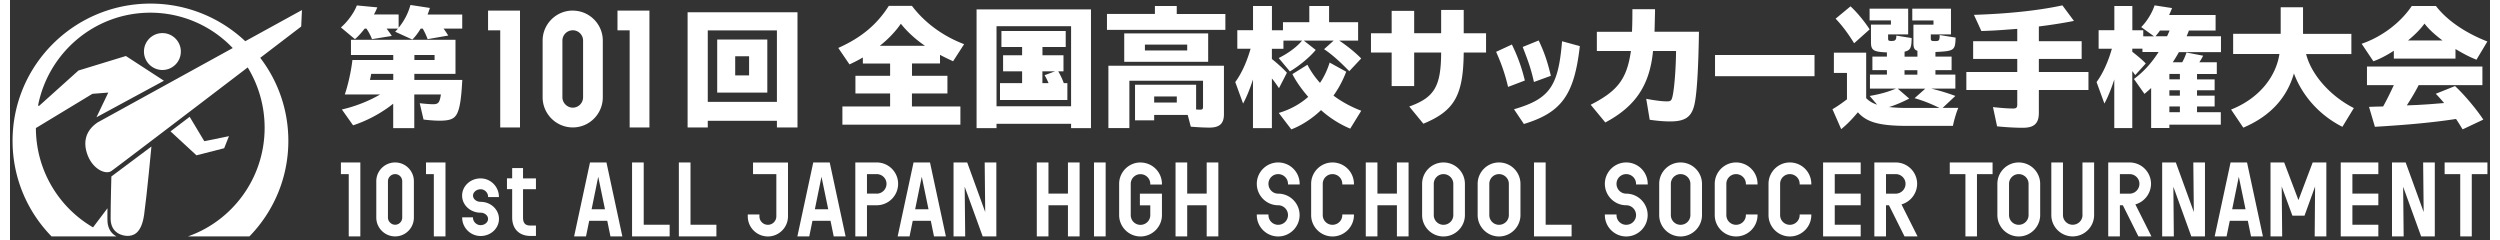
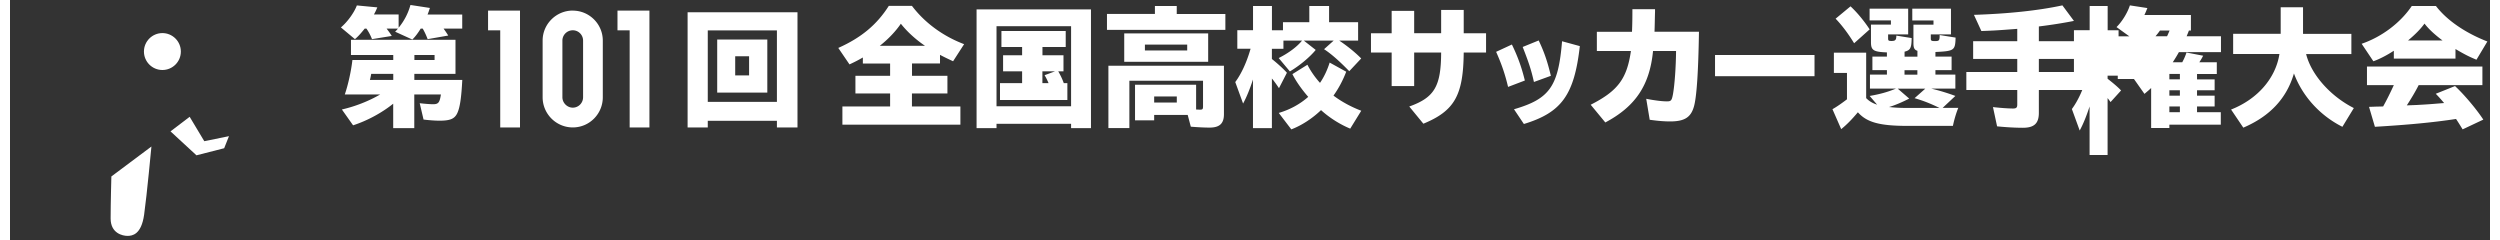
<svg xmlns="http://www.w3.org/2000/svg" id="logo_bk" viewBox="0 0 434 42" width="500" height="48">
  <rect x="0" y="0" width="434" height="42" fill="#333333" stroke="none" />
  <defs>
    <style>.cls-1{fill:#fff}</style>
  </defs>
-   <path class="cls-1" d="M83.66 5.31h2.13v17h3.46V1.85h-5.59v3.46zM98.49 1.85c-2.91 0-5.28 2.36-5.28 5.25v9.92c0 2.91 2.37 5.28 5.28 5.28s5.25-2.37 5.25-5.28V7.11c0-2.9-2.36-5.25-5.25-5.25ZM96.67 7.1c0-.99.82-1.8 1.82-1.8s1.8.81 1.8 1.8v9.92c0 1.01-.81 1.82-1.8 1.82s-1.82-.84-1.82-1.82V7.11ZM106.31 1.85v3.46h2.13v17h3.46V1.85h-5.59zM75.88 5.01c.27.38.56.79.81 1.21l-3.6.63c-.25-.65-.49-1.19-.86-1.84h-.36c-.45.74-.97 1.44-1.46 1.91L67.4 5.55c.27-.29.34-.36.49-.54h-1.98c.47.63.63.85.9 1.28l-3.46.56c-.25-.63-.54-1.21-.97-1.84h-.31c-.65.81-1.19 1.42-1.71 1.84L57.91 4.8c1.15-.97 2.32-2.59 2.79-3.85l3.58.34c-.27.65-.38.86-.59 1.24h4.32v2.32A10.68 10.68 0 0 0 70.08.87l3.4.52c-.16.5-.25.79-.41 1.15h6.07v2.47h-3.26Zm-8.8 13.12c-1.98 1.6-4.54 2.99-7.04 3.8l-1.96-2.77c2.34-.54 4.7-1.46 6.7-2.63h-6.19c.58-1.69 1.12-4.12 1.33-6.03h7.15v-.88h-7.4V6.97h18.29v5.96h-7.2v1.06h8.39c-.16 3.08-.4 4.77-.86 5.78-.47 1.01-1.21 1.35-3.13 1.35-.79 0-1.96-.09-2.79-.2l-.67-2.86c.88.11 1.87.18 2.32.18.94 0 1.17-.27 1.39-1.71h-4.66v5.89h-3.69v-4.3Zm-3.87-5.2c-.09.49-.13.7-.23 1.06h4.09v-1.06H63.2Zm7.56-3.31v.88h3.53v-.88h-3.53ZM137.81 22.31h-3.6v-1.17h-12.1v1.17h-3.53V2.15h19.23v20.16Zm-15.7-4.48h12.1V5.32h-12.1v12.51Zm10.42-1.62h-8.77V6.92h8.77v9.29Zm-5.62-3.01h2.43V9.85h-2.43v3.35ZM157.84 13.26h6.21v3.1h-6.21v2.27h8.48v3.19h-20.65v-3.19h8.35v-2.27h-6.07v-3.1h6.07v-2.14h-4.77v-1.06c-.81.47-1.33.74-2.34 1.21l-1.96-2.88c4.03-1.8 6.75-4.07 8.84-7.36h4.05c2.23 2.95 5.44 5.31 9.13 6.7l-1.93 2.99c-1.06-.49-1.57-.74-2.29-1.12v1.51h-4.9v2.14Zm2.29-5.24c-1.62-1.1-3.13-2.47-4.23-3.87-.88 1.3-2.2 2.7-3.69 3.87h7.92ZM189.18 22.42h-3.49v-.76h-13.05v.76h-3.49V1.65h20.02v20.77Zm-16.54-3.82h13.05V4.58h-13.05V18.6Zm8.03-8.93h3.69v2.81h-.92c.31.52.72 1.33.97 2.07h.63v2.95h-11.79v-2.95h3.87v-2.07h-3.33V9.67h3.33V8.23h-3.62V5.42h11.25v2.81h-4.07v1.44Zm0 2.81v2.07h1.08c-.29-.67-.43-.94-.7-1.39l1.84-.68h-2.23ZM212.69 2.44v2.79h-20.72V2.44h8.39V1.05h3.82v1.4h8.5Zm-12.46 17.68v.94h-3.35v-6.23h10.69v4.34h.14c.31.02.45.02.58.02.4 0 .49-.09.49-.58v-4.48h-12.89v8.28h-3.67v-10.9h20.22v8.48c0 1.64-.77 2.34-2.52 2.34-1.01 0-2.18-.07-3.28-.16l-.54-2.05h-5.87Zm9.45-9.31h-14.69V5.84h14.69v4.97Zm-11.07-1.98h7.4V7.8h-7.4v1.03Zm1.62 8.05v1.06h3.96v-1.06h-3.96ZM228.5 8.74c-1.08 1.31-2.88 2.79-4.52 3.76l-1.96-2.34c1.75-.88 3.22-1.98 4.09-3.06h-3.26v1.44h-2.02v1.78c1.06.86 1.98 1.69 2.63 2.41l-1.39 2.7c-.36-.54-.63-.92-1.01-1.42l-.23-.27v8.68h-3.31v-8.51c-.56 1.73-1.15 3.15-1.73 4.21l-1.37-3.76c1.08-1.46 2.02-3.51 2.68-5.83h-2.32V5.29h2.75V1.05h3.31V5.3h1.93V3.88h4.61V1.05h3.46v2.83h5.08V7.1h-3.31c1.35.9 2.79 2.05 3.85 3.13l-2.09 2.23c-1.75-1.8-3.19-3.06-4.41-3.85l1.69-1.51h-5.24l2.09 1.64Zm-6.46 11.02c1.98-.58 3.73-1.55 5.15-2.81-1.21-1.39-2.16-2.77-2.77-3.98l2.63-1.64c.52 1.03 1.3 2.18 2.2 3.17.7-1.01 1.28-2.25 1.69-3.55l2.9 1.6c-.56 1.46-1.3 2.88-2.23 4.18 1.4 1.06 3.06 1.96 4.86 2.65l-1.93 3.13c-1.75-.72-3.6-1.87-5.11-3.24-1.55 1.49-3.44 2.7-5.2 3.37l-2.2-2.88ZM254.4 1.74v4.08h3.91v3.37h-3.91c-.07 7.49-1.6 10.21-7.06 12.46l-2.47-3.01c4.41-1.57 5.56-3.53 5.58-9.45h-4.72v5.87h-3.94V9.19h-3.62V5.82h3.62V1.9h3.94v3.91h4.72V1.74h3.96ZM262.16 15.2c-.53-2.23-1.1-3.9-2.09-6.13l2.76-1.28c.99 2.03 1.67 3.86 2.27 6.3l-2.94 1.12Zm1.04 3.92c6.23-1.81 7.76-3.98 8.41-11.9l3.11.85c-.97 8.55-3.19 11.62-9.79 13.63l-1.73-2.58Zm3.49-4.77c-.47-2.09-.87-3.33-1.97-6.13l2.8-1.14c.97 2.03 1.54 3.7 2.13 6.19l-2.97 1.08ZM283.85 5.55c.05-1.24.07-2 .07-3.94h3.96v.43c-.05 1.91-.05 2.52-.09 3.51h7.78c-.11 6.97-.4 11.52-.9 13.16-.54 1.84-1.66 2.54-4.14 2.54-1.08 0-2.14-.09-3.58-.29l-.61-3.67c1.49.29 2.79.45 3.62.45.74 0 .85-.16 1.06-1.26.29-1.6.52-4.81.54-7.56h-4.03c-.58 5.98-3.06 9.7-8.35 12.51l-2.56-3.1c4.75-2.41 6.34-4.54 7.04-9.4h-5.96V5.56h6.14ZM315.79 9.62v3.71h-17.41V9.62h17.41ZM324.81 17.15c.54.56 1.12.9 1.94 1.17l-1.31-1.53c1.82-.31 3.19-.7 4.59-1.28h-4.54v-2.45h2.97v-.79h-2.54V9.91h2.54v-.74c-2.34-.09-2.79-.36-2.79-1.78V4.31h3.49v-.74h-3.73V1.52h6.75v4.5h-3.51v.68c0 .4.07.47.61.47.65 0 .83-.18.83-.94l2.68.43c-.02 1.75-.23 2.14-1.24 2.38v.88h2.25V8.89c-.52-.16-.7-.49-.7-1.33V4.32h3.51v-.74h-3.71V1.52h6.77v4.5h-3.53v.72c0 .38.11.45.72.45.74 0 .83-.09.83-1.06l2.79.45c-.07 2.25-.23 2.36-3.53 2.52v.81h2.83v2.36h-2.83v.79h3.49v2.45h-4.21c1.51.36 2.95.81 4.21 1.28l-2.23 2.09h2.74c-.38.92-.72 2.09-.94 3.15h-7.99c-4.86 0-7.09-.63-8.64-2.38-1.08 1.28-1.96 2.18-2.92 2.95l-1.53-3.49c.72-.4 1.57-.99 2.54-1.73v-4.61h-2.29V9.22h5.65v7.94Zm-2.09-9.58c-1.01-1.66-2.16-3.19-3.24-4.3l2.61-2.16c1.1 1.01 2.36 2.52 3.35 4.03l-2.72 2.43Zm14.94 11.32c-1.42-.7-2.74-1.24-4.36-1.71l1.87-1.66h-4.81l2 1.73c-1.26.65-2.5 1.17-3.53 1.48 1.1.11 1.84.16 3.31.16h5.53Zm-6.12-6.61v.79h2.25v-.79h-2.25ZM355.05 7.21h7.49v3.1h-7.49v2.29h8.68v3.15h-8.68v4c0 1.84-.81 2.61-2.79 2.61-1.33 0-2.95-.09-4.52-.25l-.72-3.37c1.1.13 2.63.25 3.51.25.56 0 .74-.16.74-.68v-2.56h-8.91V12.6h8.91v-2.29h-7.72v-3.1h7.72V5.05c-3.53.27-3.87.29-6.28.38l-1.3-2.83c6.14-.2 11.36-.77 15.48-1.66l2.02 2.72c-1.82.36-3.94.7-6.14.97v2.59ZM381.31 5.34c-.11.31-.18.47-.4 1.01h6.01v2.77h-7.36c-.36.65-.65 1.12-1.08 1.78h1.66c.34-.61.61-1.26.74-1.71l2.92.56c-.2.4-.4.74-.67 1.15h3.06v2.05h-3.46v.94h3.08v1.91h-3.08v.94h3.08v1.89h-3.08v1.01h4.16v2.18h-9v.58h-3.19v-7c-.29.29-.54.49-1.17 1.03l-1.84-2.61c1.62-1.19 3.04-2.72 4.32-4.72h-2.83v-.58h-1.78v.54c1.06.83 1.78 1.44 2.36 2.05l-1.84 2.03c-.18-.25-.29-.4-.52-.7v9.97h-3.15v-8.5c-.56 1.73-1.15 3.15-1.73 4.21l-1.37-3.76c1.08-1.46 2.02-3.51 2.68-5.83h-2.32V5.29h2.75V1.05h3.15V5.3h1.91v1.06h1.89l-2.25-1.62c.99-.97 1.93-2.52 2.34-3.8l3.06.47c-.14.36-.36.9-.52 1.21h8.14v2.72h-4.66Zm-5.06 0c-.27.38-.54.72-.79 1.01h2.02c.14-.27.2-.43.45-1.01h-1.69Zm1.64 7.6v.94h1.84v-.94h-1.84Zm0 2.86v.94h1.84v-.94h-1.84Zm0 2.83v1.01h1.84v-1.01h-1.84ZM401.82 9.46c.9 3.6 4.23 7.36 8.35 9.45l-2 3.28c-3.91-1.96-7-5.35-8.48-9.34-1.26 4.34-4.18 7.49-8.86 9.49l-2.14-3.17c4.63-1.82 7.81-5.49 8.46-9.72h-8.1V5.92h8.32V1.27h3.91v4.66h8.46v3.53h-7.92ZM427.97 10.25h-10.8V8.88c-1.17.77-2.56 1.49-3.58 1.84l-2.05-3.06c3.53-1.21 6.79-3.67 8.77-6.61h4.23c1.89 2.47 5.08 4.68 9 6.21l-1.91 3.19c-1.3-.54-2.02-.9-3.67-1.87v1.66Zm-6.46 4.66c-.58 1.15-1.35 2.43-2.07 3.53l1.8-.07c1.17-.07 1.66-.09 2.77-.18l1.96-.16c-.65-.77-.94-1.08-1.46-1.62l3.37-1.35c1.62 1.51 3.76 4.05 4.95 5.87l-3.62 1.71c-.5-.81-.59-.97-1.15-1.82-4.16.63-8.5 1.03-14.2 1.37l-1.03-3.49c.86-.02 1.24-.05 1.64-.05l.83-.02c.67-1.21 1.15-2.18 1.87-3.73h-4.7v-3.26h20.2v3.26h-11.16Zm4.18-7.83c-1.42-1.06-2.45-2.03-3.15-2.95-.74 1.01-1.62 1.89-2.88 2.95h6.03Z" />
+   <path class="cls-1" d="M83.66 5.31h2.13v17h3.46V1.85h-5.59v3.46zM98.49 1.85c-2.91 0-5.28 2.36-5.28 5.25v9.92c0 2.91 2.37 5.28 5.28 5.28s5.25-2.37 5.25-5.28V7.11c0-2.9-2.36-5.25-5.25-5.25ZM96.67 7.1c0-.99.82-1.8 1.82-1.8s1.8.81 1.8 1.8v9.92c0 1.01-.81 1.82-1.8 1.82s-1.82-.84-1.82-1.82V7.11ZM106.31 1.85v3.46h2.13v17h3.46V1.85h-5.59zM75.88 5.01c.27.38.56.79.81 1.21l-3.6.63c-.25-.65-.49-1.19-.86-1.84h-.36c-.45.74-.97 1.44-1.46 1.91L67.4 5.55c.27-.29.34-.36.49-.54h-1.98c.47.63.63.85.9 1.28l-3.46.56c-.25-.63-.54-1.21-.97-1.84h-.31c-.65.81-1.19 1.42-1.71 1.84L57.91 4.8c1.15-.97 2.32-2.59 2.79-3.85l3.58.34c-.27.65-.38.86-.59 1.24h4.32v2.32A10.68 10.68 0 0 0 70.08.87l3.4.52c-.16.5-.25.79-.41 1.15h6.07v2.47h-3.26Zm-8.8 13.12c-1.98 1.6-4.54 2.99-7.04 3.8l-1.96-2.77c2.34-.54 4.7-1.46 6.7-2.63h-6.19c.58-1.69 1.12-4.12 1.33-6.03h7.15v-.88h-7.4V6.97h18.29v5.96h-7.2v1.06h8.39c-.16 3.08-.4 4.77-.86 5.78-.47 1.01-1.21 1.35-3.13 1.35-.79 0-1.96-.09-2.79-.2l-.67-2.86c.88.11 1.87.18 2.32.18.94 0 1.17-.27 1.39-1.71h-4.66v5.89h-3.69v-4.3Zm-3.87-5.2c-.09.49-.13.7-.23 1.06h4.09v-1.06H63.2Zm7.56-3.31v.88h3.53v-.88h-3.53ZM137.81 22.31h-3.6v-1.17h-12.1v1.17h-3.53V2.15h19.23v20.16Zm-15.7-4.48h12.1V5.32h-12.1v12.51Zm10.42-1.62h-8.77V6.92h8.77v9.29Zm-5.62-3.01h2.43V9.85h-2.43v3.35ZM157.84 13.26h6.21v3.1h-6.21v2.27h8.48v3.19h-20.65v-3.19h8.35v-2.27h-6.07v-3.1h6.07v-2.14h-4.77v-1.06c-.81.47-1.33.74-2.34 1.21l-1.96-2.88c4.03-1.8 6.75-4.07 8.84-7.36h4.05c2.23 2.95 5.44 5.31 9.13 6.7l-1.93 2.99c-1.06-.49-1.57-.74-2.29-1.12v1.51h-4.9v2.14Zm2.29-5.24c-1.62-1.1-3.13-2.47-4.23-3.87-.88 1.3-2.2 2.7-3.69 3.87h7.92ZM189.18 22.42h-3.49v-.76h-13.05v.76h-3.49V1.65h20.02v20.77Zm-16.54-3.82h13.05V4.58h-13.05V18.6Zm8.03-8.93h3.69v2.81h-.92c.31.52.72 1.33.97 2.07h.63v2.95h-11.79v-2.95h3.87v-2.07h-3.33V9.67h3.33V8.23h-3.62V5.42h11.25v2.81h-4.07v1.44Zm0 2.81v2.07h1.08c-.29-.67-.43-.94-.7-1.39l1.84-.68h-2.23ZM212.69 2.44v2.79h-20.72V2.44h8.39V1.05h3.82v1.4h8.5Zm-12.46 17.68v.94h-3.35v-6.23h10.69v4.34h.14c.31.02.45.02.58.02.4 0 .49-.09.49-.58v-4.48h-12.89v8.28h-3.67v-10.9h20.22v8.48c0 1.64-.77 2.34-2.52 2.34-1.01 0-2.18-.07-3.28-.16l-.54-2.05h-5.87Zm9.45-9.31h-14.69V5.84h14.69v4.97Zm-11.07-1.98h7.4V7.8h-7.4v1.03Zm1.62 8.05v1.06h3.96v-1.06h-3.96ZM228.5 8.74c-1.08 1.31-2.88 2.79-4.52 3.76l-1.96-2.34c1.75-.88 3.22-1.98 4.09-3.06h-3.26v1.44h-2.02v1.78c1.06.86 1.98 1.69 2.63 2.41l-1.39 2.7c-.36-.54-.63-.92-1.01-1.42l-.23-.27v8.68h-3.31v-8.51c-.56 1.73-1.15 3.15-1.73 4.21l-1.37-3.76c1.08-1.46 2.02-3.51 2.68-5.83h-2.32V5.29h2.75V1.05h3.31V5.3h1.93V3.88h4.61V1.05h3.46v2.83h5.08V7.1h-3.31c1.35.9 2.79 2.05 3.85 3.13l-2.09 2.23c-1.75-1.8-3.19-3.06-4.41-3.85l1.69-1.51h-5.24l2.09 1.64Zm-6.46 11.02c1.98-.58 3.73-1.55 5.15-2.81-1.21-1.39-2.16-2.77-2.77-3.98l2.63-1.64c.52 1.03 1.3 2.18 2.2 3.17.7-1.01 1.28-2.25 1.69-3.55l2.9 1.6c-.56 1.46-1.3 2.88-2.23 4.18 1.4 1.06 3.06 1.96 4.86 2.65l-1.93 3.13c-1.75-.72-3.6-1.87-5.11-3.24-1.55 1.49-3.44 2.7-5.2 3.37l-2.2-2.88ZM254.4 1.74v4.08h3.91v3.37h-3.91c-.07 7.49-1.6 10.21-7.06 12.46l-2.47-3.01c4.41-1.57 5.56-3.53 5.58-9.45h-4.72v5.87h-3.94V9.19h-3.62V5.82h3.62V1.9h3.94v3.91h4.72V1.74h3.96ZM262.16 15.2c-.53-2.23-1.1-3.9-2.09-6.13l2.76-1.28c.99 2.03 1.67 3.86 2.27 6.3l-2.94 1.12Zm1.04 3.92c6.23-1.81 7.76-3.98 8.41-11.9l3.11.85c-.97 8.55-3.19 11.62-9.79 13.63l-1.73-2.58Zm3.49-4.77c-.47-2.09-.87-3.33-1.97-6.13l2.8-1.14c.97 2.03 1.54 3.7 2.13 6.19l-2.97 1.08ZM283.85 5.55c.05-1.24.07-2 .07-3.94h3.96v.43c-.05 1.91-.05 2.52-.09 3.51h7.78c-.11 6.97-.4 11.52-.9 13.16-.54 1.84-1.66 2.54-4.14 2.54-1.08 0-2.14-.09-3.58-.29l-.61-3.67c1.49.29 2.79.45 3.62.45.74 0 .85-.16 1.06-1.26.29-1.6.52-4.81.54-7.56h-4.03c-.58 5.98-3.06 9.7-8.35 12.51l-2.56-3.1c4.75-2.41 6.34-4.54 7.04-9.4h-5.96V5.56h6.14ZM315.79 9.62v3.71h-17.41V9.62h17.41ZM324.81 17.15c.54.56 1.12.9 1.94 1.17l-1.31-1.53c1.82-.31 3.19-.7 4.59-1.28h-4.54v-2.45h2.97v-.79h-2.54V9.91h2.54v-.74c-2.34-.09-2.79-.36-2.79-1.78V4.31h3.49v-.74h-3.73V1.52h6.75v4.5h-3.51v.68c0 .4.07.47.61.47.65 0 .83-.18.83-.94l2.68.43c-.02 1.75-.23 2.14-1.24 2.38v.88h2.25V8.89c-.52-.16-.7-.49-.7-1.33V4.32h3.51v-.74h-3.71V1.52h6.77v4.5h-3.53v.72c0 .38.11.45.72.45.74 0 .83-.09.83-1.06l2.79.45c-.07 2.25-.23 2.36-3.53 2.52v.81h2.83v2.36h-2.83v.79h3.49v2.45h-4.21c1.51.36 2.95.81 4.21 1.28l-2.23 2.09h2.74c-.38.92-.72 2.09-.94 3.15h-7.99c-4.86 0-7.09-.63-8.64-2.38-1.08 1.28-1.96 2.18-2.92 2.95l-1.53-3.49c.72-.4 1.57-.99 2.54-1.73v-4.61h-2.29V9.22h5.65v7.94Zm-2.09-9.58c-1.01-1.66-2.16-3.19-3.24-4.3l2.61-2.16c1.1 1.01 2.36 2.52 3.35 4.03l-2.72 2.43Zm14.94 11.32c-1.42-.7-2.74-1.24-4.36-1.71l1.87-1.66h-4.81l2 1.73c-1.26.65-2.5 1.17-3.53 1.48 1.1.11 1.84.16 3.31.16h5.53Zm-6.12-6.61v.79h2.25v-.79h-2.25ZM355.05 7.21h7.49v3.1h-7.49v2.29h8.68v3.15h-8.68v4c0 1.84-.81 2.61-2.79 2.61-1.33 0-2.95-.09-4.52-.25l-.72-3.37c1.1.13 2.63.25 3.51.25.56 0 .74-.16.74-.68v-2.56h-8.91V12.6h8.91v-2.29h-7.72v-3.1h7.72V5.05c-3.53.27-3.87.29-6.28.38l-1.3-2.83c6.14-.2 11.36-.77 15.48-1.66l2.02 2.72c-1.82.36-3.94.7-6.14.97v2.59ZM381.31 5.34c-.11.31-.18.47-.4 1.01h6.01v2.77h-7.36c-.36.65-.65 1.12-1.08 1.78h1.66c.34-.61.61-1.26.74-1.71l2.92.56c-.2.4-.4.74-.67 1.15h3.06v2.05h-3.46v.94h3.08v1.91h-3.08v.94h3.08v1.89h-3.08v1.01h4.16v2.18h-9v.58h-3.19v-7c-.29.29-.54.49-1.17 1.03l-1.84-2.61h-2.83v-.58h-1.78v.54c1.06.83 1.78 1.44 2.36 2.05l-1.84 2.03c-.18-.25-.29-.4-.52-.7v9.97h-3.15v-8.5c-.56 1.73-1.15 3.15-1.73 4.21l-1.37-3.76c1.08-1.46 2.02-3.51 2.68-5.83h-2.32V5.29h2.75V1.05h3.15V5.3h1.91v1.06h1.89l-2.25-1.62c.99-.97 1.93-2.52 2.34-3.8l3.06.47c-.14.36-.36.9-.52 1.21h8.14v2.72h-4.66Zm-5.06 0c-.27.38-.54.72-.79 1.01h2.02c.14-.27.2-.43.45-1.01h-1.69Zm1.64 7.6v.94h1.84v-.94h-1.84Zm0 2.86v.94h1.84v-.94h-1.84Zm0 2.83v1.01h1.84v-1.01h-1.84ZM401.82 9.46c.9 3.6 4.23 7.36 8.35 9.45l-2 3.28c-3.91-1.96-7-5.35-8.48-9.34-1.26 4.34-4.18 7.49-8.86 9.49l-2.14-3.17c4.63-1.82 7.81-5.49 8.46-9.72h-8.1V5.92h8.32V1.27h3.91v4.66h8.46v3.53h-7.92ZM427.97 10.25h-10.8V8.88c-1.17.77-2.56 1.49-3.58 1.84l-2.05-3.06c3.53-1.21 6.79-3.67 8.77-6.61h4.23c1.89 2.47 5.08 4.68 9 6.21l-1.91 3.19c-1.3-.54-2.02-.9-3.67-1.87v1.66Zm-6.46 4.66c-.58 1.15-1.35 2.43-2.07 3.53l1.8-.07c1.17-.07 1.66-.09 2.77-.18l1.96-.16c-.65-.77-.94-1.08-1.46-1.62l3.37-1.35c1.62 1.51 3.76 4.05 4.95 5.87l-3.62 1.71c-.5-.81-.59-.97-1.15-1.82-4.16.63-8.5 1.03-14.2 1.37l-1.03-3.49c.86-.02 1.24-.05 1.64-.05l.83-.02c.67-1.21 1.15-2.18 1.87-3.73h-4.7v-3.26h20.2v3.26h-11.16Zm4.18-7.83c-1.42-1.06-2.45-2.03-3.15-2.95-.74 1.01-1.62 1.89-2.88 2.95h6.03Z" />
  <g>
    <path class="cls-1" d="M29.9 9.02c0 1.79-1.45 3.23-3.23 3.23s-3.23-1.45-3.23-3.23 1.45-3.23 3.23-3.23 3.23 1.45 3.23 3.23ZM24.75 25.64l-7.01 5.24s-.13 4.76-.13 7.36 2.11 3.04 2.95 3.04 2.42-.22 2.91-3.7c.49-3.48 1.28-11.94 1.28-11.94ZM28.09 22.99l4.54 4.19 4.85-1.24.84-2.11-4.32.88-2.56-4.27-3.35 2.55z" />
-     <path class="cls-1" d="M18.63 41.37H7.27C3.05 37.05.45 31.15.45 24.65.45 11.38 11.26.63 24.58.63c6.43 0 12.27 2.51 16.59 6.58l9.92-5.45-.13 2.88s-2.98 2.28-7.17 5.48c3.09 4.03 4.92 9.07 4.92 14.53 0 6.5-2.6 12.4-6.81 16.72H31.14c7.81-2.74 13.42-10.22 13.42-19.01 0-3.87-1.09-7.49-2.96-10.56-9.62 7.34-23.26 17.73-23.88 18.14-.96.64-3.2-.26-4.17-2.88-.95-2.63.06-4.48 1.79-5.64L38.98 8.41a19.872 19.872 0 0 0-14.44-6.19c-9.72.01-17.82 6.99-19.63 16.24l.17.08 6.9-6.2 8.3-2.54 6.66 4.33-11.81 6.39 2.07-4.32-2.78.22-9.89 5.99c.02 7.43 4.03 13.91 10 17.38l2.53-3.35s-.03 1.72 0 2.27c.04.85.34 1.99 1.56 2.65Z" />
  </g>
  <g>
-     <path class="cls-1" d="M82.35 31.22c-1.78 0-3.23 1.35-3.23 3.01s1.45 2.99 3.23 2.99c.72 0 1.31.49 1.31 1.09s-.59 1.09-1.31 1.09-1.33-.61-1.33-1.33v-.04h-1.89v.04c0 1.78 1.45 3.23 3.23 3.23s3.21-1.34 3.21-2.99-1.44-2.99-3.21-2.99c-.73 0-1.33-.49-1.33-1.09s.61-1.11 1.33-1.11 1.31.6 1.31 1.33v.04h1.89v-.04c0-1.78-1.44-3.23-3.21-3.23ZM89.77 29.41h-1.89v1.8h-.91v1.89h.91v4.96c0 1.99 1.23 3.23 3.21 3.23h.95v-1.82h-.95c-.92 0-1.31-.42-1.31-1.4v-4.96h2.26v-1.89h-2.26v-1.8ZM57.91 30.47h1.37v10.9h2.03V28.43h-3.4v2.04zM67.4 28.43c-1.82 0-3.3 1.47-3.3 3.28v6.36c0 1.82 1.48 3.3 3.3 3.3s3.28-1.48 3.28-3.3v-6.36c0-1.81-1.47-3.28-3.28-3.28Zm-1.26 3.28c0-.68.57-1.24 1.26-1.24s1.24.56 1.24 1.24v6.36c0 .7-.56 1.26-1.24 1.26s-1.26-.58-1.26-1.26v-6.36ZM72.8 30.47h1.37v10.9h2.04V28.43H72.8v2.04zM101.5 28.43l-2.78 12.94h2.08l.56-2.73h3.16l.56 2.73h2.08l-2.78-12.94h-2.89Zm2.62 8.19h-2.34l1.16-5.69 1.18 5.69ZM110.9 28.43h-2.04v12.94h6.58v-2.04h-4.54v-10.9zM119.09 28.43h-2.04v12.94h6.57v-2.04h-4.53v-10.9zM130.03 30.47h4.08v7.39c0 .82-.66 1.48-1.48 1.48s-1.48-.66-1.48-1.48v-.33h-2.04v.33c0 1.94 1.58 3.52 3.52 3.52s3.52-1.58 3.52-3.52v-9.42h-6.12v2.04ZM140.57 28.43l-2.78 12.94h2.08l.56-2.73h3.16l.56 2.73h2.08l-2.78-12.94h-2.89Zm2.62 8.19h-2.34l1.16-5.69 1.18 5.69ZM151.67 28.43h-3.74v12.94h2.04v-5.45h1.7c2.07 0 3.75-1.68 3.75-3.75s-1.68-3.74-3.75-3.74Zm0 5.45h-1.7v-3.41h1.7c.95 0 1.72.76 1.72 1.7s-.77 1.72-1.72 1.72ZM158.12 28.43l-2.78 12.94h2.08l.56-2.73h3.16l.56 2.73h2.08L161 28.43h-2.89Zm2.62 8.19h-2.34l1.16-5.69 1.18 5.69ZM170.66 37.1l-3.15-8.67h-2.39v12.94h2.04l-.09-8.69 3.15 8.69h2.39V28.43h-2.04l.09 8.67zM185.14 33.88h-3.41v-5.45h-2.04v12.94h2.04v-5.45h3.41v5.45h2.04V28.43h-2.04v5.45zM189.7 28.43h2.04v12.94h-2.04zM197.84 28.43c-2.06 0-3.74 1.68-3.74 3.74v5.47c0 2.06 1.68 3.74 3.74 3.74s3.75-1.68 3.75-3.74v-3.75h-3.86v2.04h1.82v1.72c0 .94-.77 1.7-1.72 1.7s-1.7-.76-1.7-1.7v-5.47c0-.94.76-1.7 1.7-1.7s1.72.76 1.72 1.7v.11h2.04v-.11a3.75 3.75 0 0 0-3.75-3.74ZM209.42 33.88h-3.41v-5.45h-2.04v12.94h2.04v-5.45h3.41v5.45h2.04V28.43h-2.04v5.45zM221.93 28.43c-2.06 0-3.74 1.68-3.74 3.74s1.68 3.75 3.74 3.75c.95 0 1.72.77 1.72 1.72s-.77 1.7-1.72 1.7-1.7-.76-1.7-1.7v-.11h-2.04v.11c0 2.06 1.68 3.74 3.74 3.74s3.75-1.68 3.75-3.74-1.68-3.75-3.75-3.75c-.94 0-1.7-.77-1.7-1.72s.76-1.7 1.7-1.7 1.72.76 1.72 1.7v.11h2.04v-.11a3.75 3.75 0 0 0-3.75-3.74ZM231.44 28.43c-2.06 0-3.74 1.68-3.74 3.74v5.47c0 2.06 1.68 3.74 3.74 3.74s3.75-1.68 3.75-3.74v-.11h-2.04v.11c0 .94-.77 1.7-1.72 1.7s-1.7-.76-1.7-1.7v-5.47c0-.94.76-1.7 1.7-1.7s1.72.76 1.72 1.7v.11h2.04v-.11a3.75 3.75 0 0 0-3.75-3.74ZM242.71 33.88h-3.41v-5.45h-2.04v12.94h2.04v-5.45h3.41v5.45h2.04V28.43h-2.04v5.45zM250.86 28.43c-2.06 0-3.74 1.68-3.74 3.74v5.47c0 2.06 1.68 3.74 3.74 3.74s3.75-1.68 3.75-3.74v-5.47a3.75 3.75 0 0 0-3.75-3.74Zm-1.7 3.74c0-.94.76-1.7 1.7-1.7s1.72.76 1.72 1.7v5.47c0 .94-.77 1.7-1.72 1.7s-1.7-.76-1.7-1.7v-5.47ZM260.58 28.43c-2.06 0-3.74 1.68-3.74 3.74v5.47c0 2.06 1.68 3.74 3.74 3.74s3.75-1.68 3.75-3.74v-5.47a3.75 3.75 0 0 0-3.75-3.74Zm-1.7 3.74c0-.94.76-1.7 1.7-1.7s1.72.76 1.72 1.7v5.47c0 .94-.77 1.7-1.72 1.7s-1.7-.76-1.7-1.7v-5.47ZM268.74 28.43h-2.04v12.94h6.58v-2.04h-4.54v-10.9zM282.84 28.43c-2.06 0-3.74 1.68-3.74 3.74s1.68 3.75 3.74 3.75c.95 0 1.72.77 1.72 1.72s-.77 1.7-1.72 1.7-1.7-.76-1.7-1.7v-.11h-2.04v.11c0 2.06 1.68 3.74 3.74 3.74s3.75-1.68 3.75-3.74-1.68-3.75-3.75-3.75c-.94 0-1.7-.77-1.7-1.72s.76-1.7 1.7-1.7 1.72.76 1.72 1.7v.11h2.04v-.11a3.75 3.75 0 0 0-3.75-3.74ZM292.35 28.43c-2.06 0-3.74 1.68-3.74 3.74v5.47c0 2.06 1.68 3.74 3.74 3.74s3.75-1.68 3.75-3.74v-5.47a3.75 3.75 0 0 0-3.75-3.74Zm-1.7 3.74c0-.94.76-1.7 1.7-1.7s1.72.76 1.72 1.7v5.47c0 .94-.77 1.7-1.72 1.7s-1.7-.76-1.7-1.7v-5.47ZM302.07 28.43c-2.06 0-3.74 1.68-3.74 3.74v5.47c0 2.06 1.68 3.74 3.74 3.74s3.75-1.68 3.75-3.74v-.11h-2.04v.11c0 .94-.77 1.7-1.72 1.7s-1.7-.76-1.7-1.7v-5.47c0-.94.76-1.7 1.7-1.7s1.72.76 1.72 1.7v.11h2.04v-.11a3.75 3.75 0 0 0-3.75-3.74ZM311.48 28.43c-2.06 0-3.74 1.68-3.74 3.74v5.47c0 2.06 1.68 3.74 3.74 3.74s3.75-1.68 3.75-3.74v-.11h-2.04v.11c0 .94-.77 1.7-1.72 1.7s-1.7-.76-1.7-1.7v-5.47c0-.94.76-1.7 1.7-1.7s1.72.76 1.72 1.7v.11h2.04v-.11a3.75 3.75 0 0 0-3.75-3.74ZM317.29 41.37h6.58v-2.04h-4.54v-3.41h4.54v-2.04h-4.54v-3.41h4.54v-2.04h-6.58v12.94zM333.75 32.17a3.75 3.75 0 0 0-3.75-3.74h-3.74v12.94h2.04v-5.45h.52l2.72 5.45h2.28l-2.81-5.6a3.78 3.78 0 0 0 2.74-3.61Zm-5.45-1.7h1.7c.95 0 1.72.76 1.72 1.7s-.77 1.72-1.72 1.72h-1.7v-3.41ZM339.46 30.47h2.74v10.9h2.02v-10.9h2.73v-2.04h-7.49v2.04zM351.53 28.43c-2.06 0-3.74 1.68-3.74 3.74v5.47c0 2.06 1.68 3.74 3.74 3.74s3.75-1.68 3.75-3.74v-5.47a3.75 3.75 0 0 0-3.75-3.74Zm-1.7 3.74c0-.94.76-1.7 1.7-1.7s1.72.76 1.72 1.7v5.47c0 .94-.77 1.7-1.72 1.7s-1.7-.76-1.7-1.7v-5.47ZM362.69 37.63c0 .94-.77 1.7-1.72 1.7s-1.7-.76-1.7-1.7v-9.2h-2.04v9.2c0 2.06 1.68 3.74 3.74 3.74s3.75-1.68 3.75-3.74v-9.2h-2.04v9.2ZM374.68 32.17a3.75 3.75 0 0 0-3.75-3.74h-3.74v12.94h2.04v-5.45h.52l2.72 5.45h2.28l-2.81-5.6a3.78 3.78 0 0 0 2.74-3.61Zm-5.45-1.7h1.7c.95 0 1.72.76 1.72 1.7s-.77 1.72-1.72 1.72h-1.7v-3.41ZM382.17 37.1l-3.15-8.67h-2.39v12.94h2.04l-.08-8.69 3.14 8.69h2.39V28.43h-2.04l.09 8.67zM388.6 28.43l-2.78 12.94h2.08l.56-2.73h3.16l.56 2.73h2.08l-2.78-12.94h-2.89Zm2.62 8.19h-2.34l1.16-5.69 1.18 5.69ZM400.48 35.02l-2.5-6.59h-2.39v12.94h2.04l-.08-8.73 1.87 5.1h2.12l1.85-5.1-.07 8.73h2.04V28.43h-2.39l-2.49 6.59zM407.88 41.37h6.58v-2.04h-4.54v-3.41h4.54v-2.04h-4.54v-3.41h4.54v-2.04h-6.58v12.94zM422.39 37.1l-3.15-8.67h-2.39v12.94h2.04l-.09-8.69 3.15 8.69h2.39V28.43h-2.04l.09 8.67zM426.06 28.43v2.04h2.73v10.9h2.02v-10.9h2.74v-2.04h-7.49z" />
-   </g>
+     </g>
</svg>